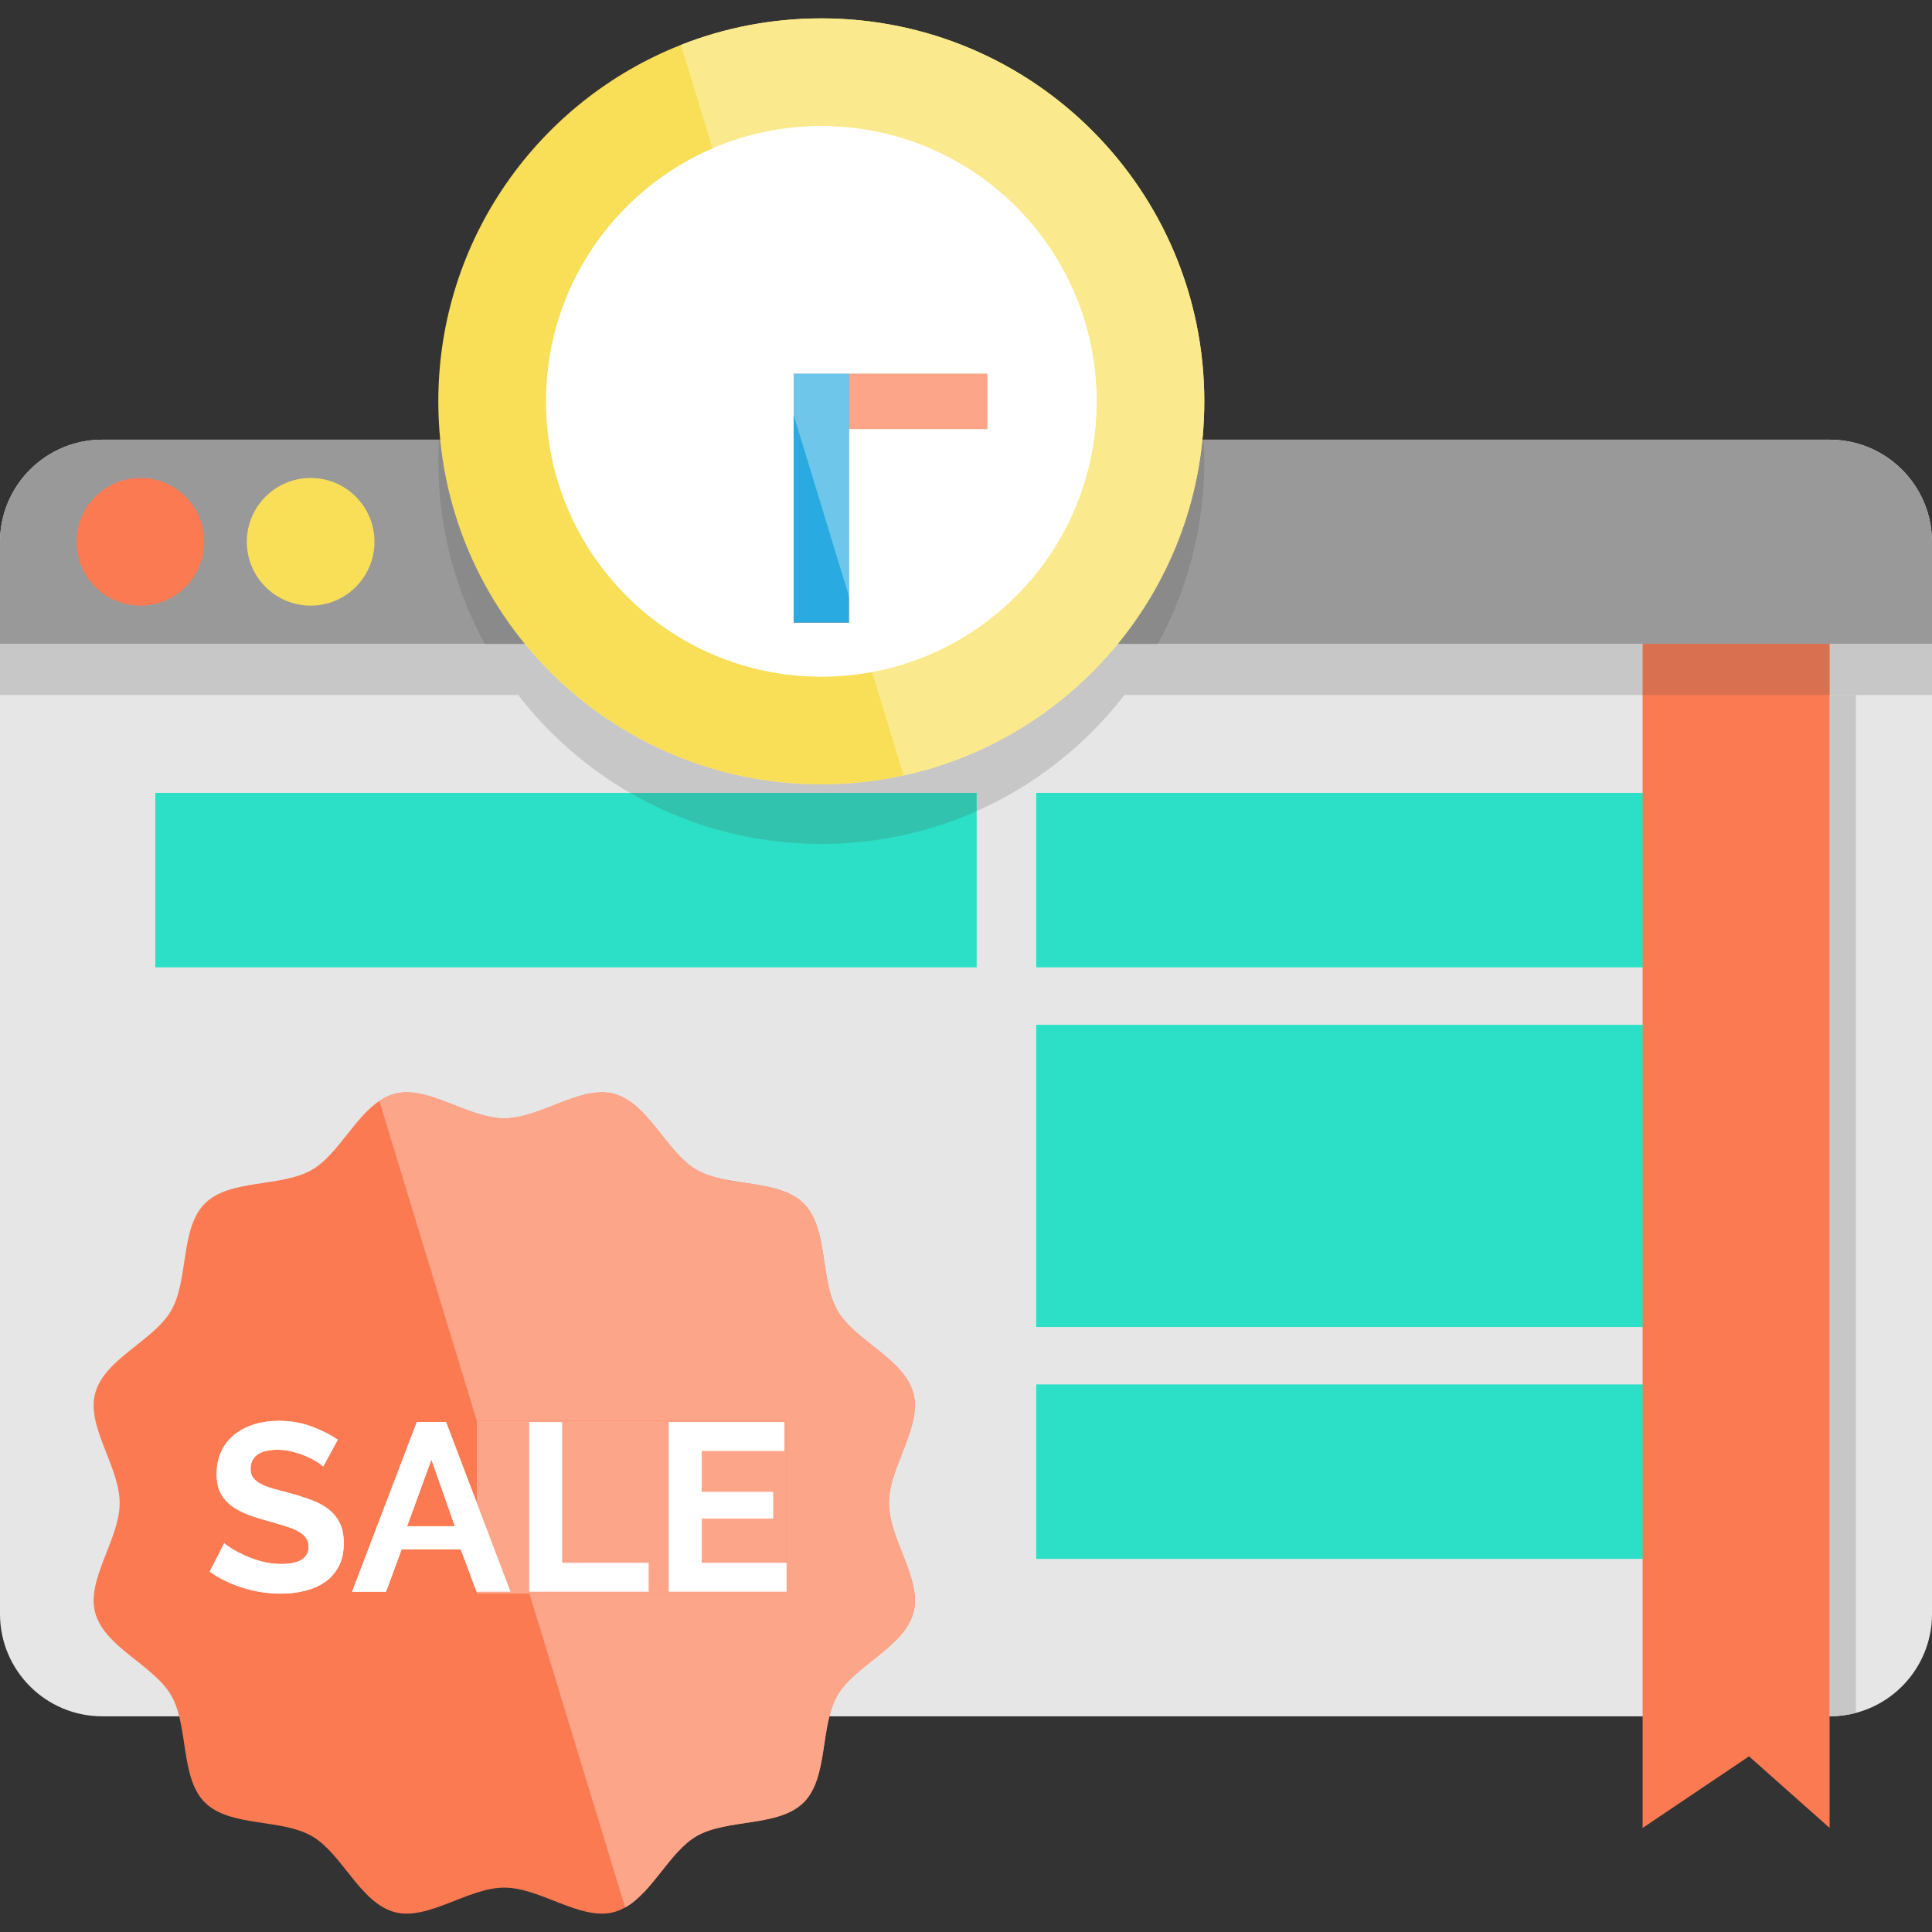
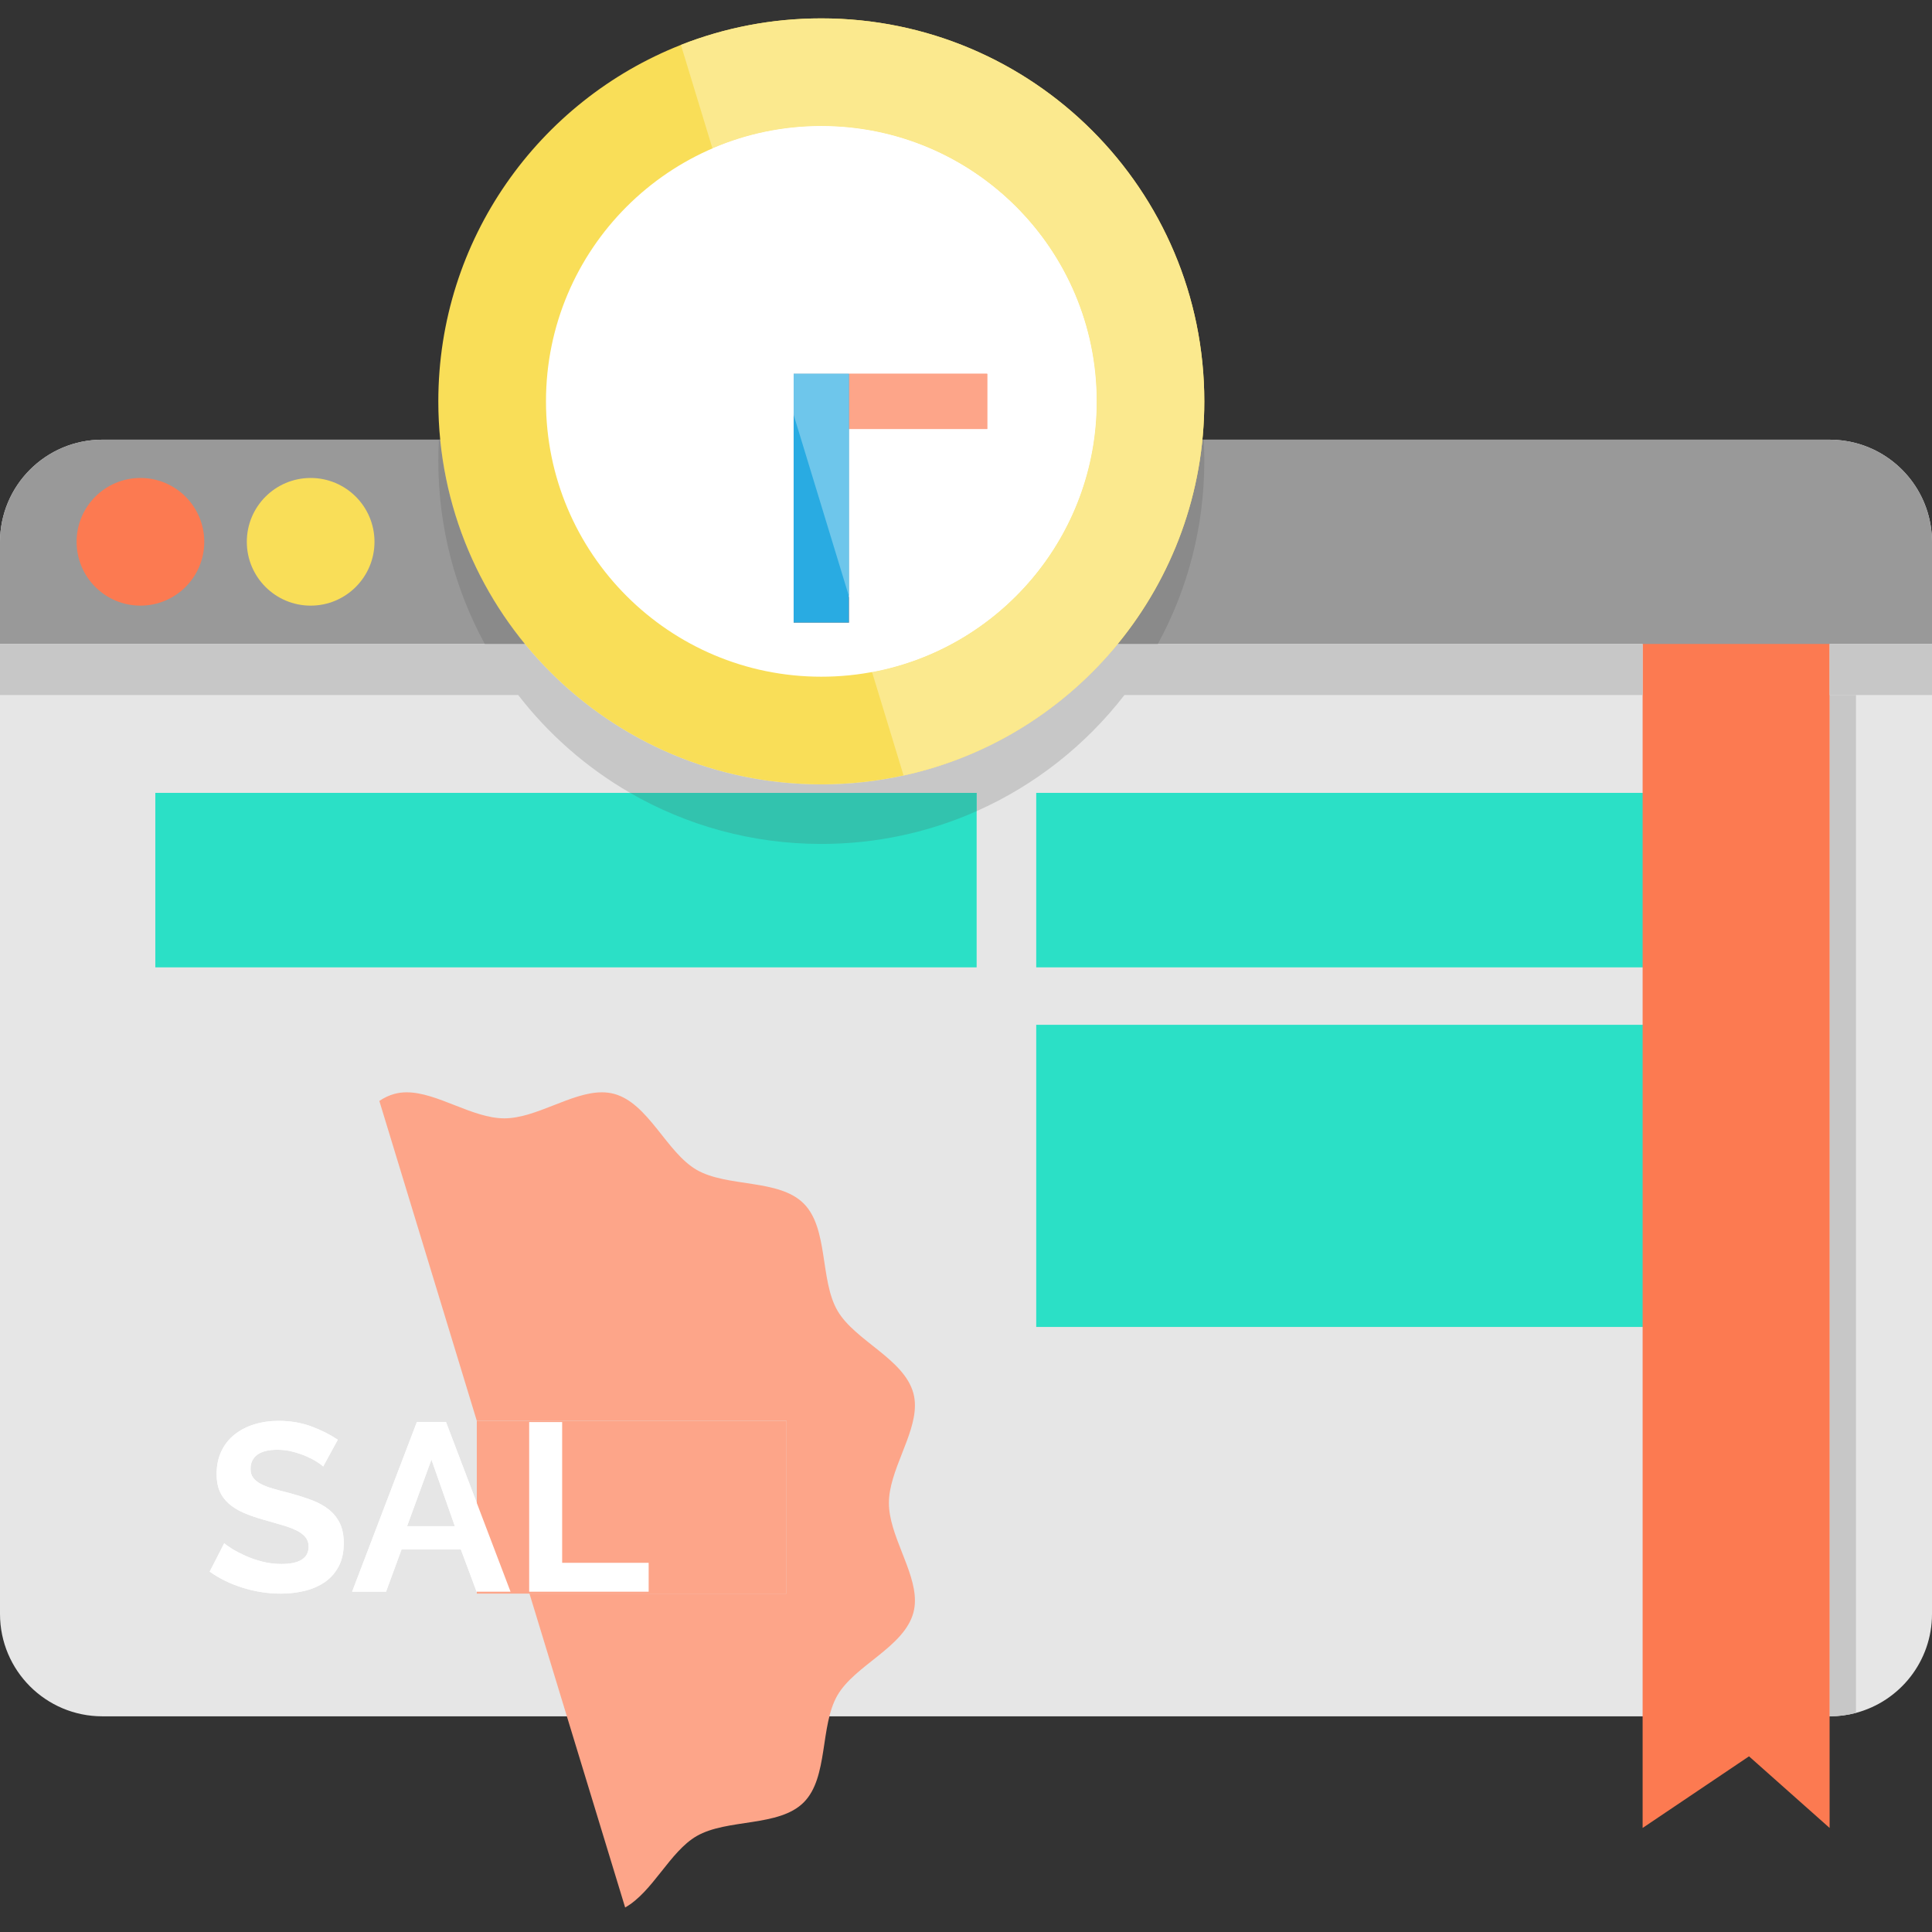
<svg xmlns="http://www.w3.org/2000/svg" version="1.1" id="Layer_1" viewBox="0 0 454 454" xml:space="preserve">
  <rect x="0" y="0" width="454" height="454" fill="#333333" stroke="none" />
  <g>
    <path style="fill:#E6E6E6;" d="M454,127.378v251.88c0,11.14-7.57,20.52-17.86,23.25c-1.98,0.53-4.06,0.81-6.2,0.81H24.06   c-13.29,0-24.06-10.77-24.06-24.06v-251.88c0-13.29,10.77-24.06,24.06-24.06h405.88c2.14,0,4.22,0.28,6.2,0.81   C446.43,106.858,454,116.238,454,127.378" />
    <polyline style="fill:#2BE0C6;" points="243.5,227.318 417.5,227.318 417.5,186.318 243.5,186.318 243.5,227.318  " />
-     <polyline style="fill:#2BE0C6;" points="243.5,366.318 417.5,366.318 417.5,325.318 243.5,325.318 243.5,366.318  " />
    <polyline style="fill:#2BE0C6;" points="243.5,311.818 417.5,311.818 417.5,240.818 243.5,240.818 243.5,311.818  " />
    <polyline style="fill:#2BE0C6;" points="36.5,227.318 229.5,227.318 229.5,186.318 36.5,186.318 36.5,227.318  " />
    <path style="fill:#C7C7C7;" d="M436.14,163.318h-6.2v240c2.14,0,4.22-0.28,6.2-0.81V163.318" />
    <polyline style="fill:#FC7A51;" points="386,429.549 411,412.719 429.94,429.549 429.94,123.318 386,123.318 386,429.549  " />
    <path style="fill:#999999;" d="M454,127.378v23.94H0v-23.94c0-13.29,10.77-24.06,24.06-24.06h405.88   C443.23,103.318,454,114.088,454,127.378" />
    <circle style="fill:#FC7A51;" cx="33" cy="127.318" r="15" />
    <circle style="fill:#F9DE58;" cx="73" cy="127.318" r="15" />
    <path style="fill:#C7C7C7;" d="M386,151.318H262.655c-12.604,15.384-30.204,26.514-50.325,30.91c-6.22,1.37-12.69,2.09-19.33,2.09   c-28.077,0-53.151-12.856-69.655-33H0v12h121.765c7.168,9.273,16.106,17.109,26.309,23H229.5v4.29   c13.734-6.102,25.655-15.543,34.736-27.29H386V151.318 M454,151.318h-24.06v12H454V151.318" />
    <path style="fill:#32C3AE;" d="M229.5,186.318h-81.427c13.219,7.633,28.56,12,44.927,12c12.996,0,25.346-2.754,36.5-7.71V186.318" />
-     <polyline style="fill:#D97150;" points="429.94,151.318 386,151.318 386,163.318 429.94,163.318 429.94,151.318  " />
    <path style="fill:#8A8A8A;" d="M103.444,103.318h-0.304c-0.09,1.65-0.14,3.32-0.14,5c0,15.58,3.95,30.23,10.92,43H0h123.345   C112.414,137.976,105.243,121.44,103.444,103.318 M282.86,103.318h-0.304c-1.798,18.12-8.971,34.659-19.901,48H386h43.94H454   H272.08c6.97-12.77,10.92-27.42,10.92-43C283,106.638,282.95,104.968,282.86,103.318" />
    <path style="fill:#F9DE58;" d="M283,94.318c0,43.07-30.25,79.08-70.67,87.91c-6.22,1.37-12.69,2.09-19.33,2.09   c-49.71,0-90-40.29-90-90c0-38.07,23.63-70.61,57.01-83.77c10.22-4.02,21.34-6.23,32.99-6.23C242.71,4.318,283,44.608,283,94.318" />
    <path style="fill:#FFFFFF;" d="M257.702,94.318c0-35.734-28.968-64.701-64.701-64.701c-35.734,0-64.701,28.968-64.701,64.701   s28.968,64.701,64.701,64.701S257.702,130.052,257.702,94.318" />
    <polyline style="fill:#FC7A51;" points="199.5,146.318 186.5,146.318 186.5,87.818 232,87.818 232,100.818 199.5,100.818    199.5,146.318  " />
    <polyline style="fill:#29ABE2;" points="199.5,146.318 186.5,146.318 186.5,87.818 199.5,87.818 199.5,146.318  " />
-     <path style="fill:#FC7A51;" d="M208.88,353.188c0,8.5,7.86,17.91,5.76,25.75c-2.17,8.12-13.74,12.34-17.85,19.44   c-4.17,7.2-2.08,19.32-7.93,25.17c-5.84,5.85-17.96,3.76-25.17,7.92c-6.29,3.64-10.32,13.14-16.79,16.77   c-0.83,0.47-1.71,0.84-2.64,1.09c-7.84,2.09-17.26-5.76-25.76-5.76s-17.92,7.85-25.76,5.76c-8.11-2.17-12.33-13.75-19.44-17.85   c-7.2-4.17-19.32-2.08-25.17-7.93c-5.84-5.85-3.75-17.97-7.92-25.17c-4.11-7.1-15.69-11.32-17.85-19.43   c-2.1-7.84,5.76-17.26,5.76-25.76c0-8.51-7.86-17.92-5.76-25.76c2.16-8.12,13.74-12.34,17.85-19.44c4.17-7.2,2.08-19.32,7.92-25.17   c5.85-5.85,17.97-3.76,25.17-7.92c5.98-3.46,9.92-12.2,15.84-16.19c1.12-0.75,2.31-1.33,3.6-1.67c7.84-2.09,17.26,5.76,25.76,5.76   s17.92-7.85,25.76-5.76c8.11,2.17,12.33,13.75,19.43,17.86c7.21,4.16,19.33,2.07,25.17,7.92c5.85,5.85,3.76,17.97,7.93,25.17   c4.11,7.1,15.68,11.32,17.85,19.44C216.74,335.268,208.88,344.678,208.88,353.188" />
    <g>
      <path style="fill:#FFFFFF;" d="M75.947,344.609c-0.262-0.261-0.739-0.618-1.432-1.067c-0.693-0.449-1.535-0.889-2.526-1.32    c-0.993-0.43-2.069-0.795-3.229-1.095c-1.16-0.299-2.34-0.449-3.537-0.449c-2.134,0-3.726,0.393-4.773,1.179    c-1.049,0.786-1.572,1.891-1.572,3.313c0,0.824,0.196,1.507,0.59,2.05c0.393,0.543,0.963,1.021,1.712,1.432    c0.749,0.413,1.693,0.786,2.836,1.123c1.142,0.337,2.461,0.693,3.959,1.067c1.946,0.525,3.715,1.086,5.307,1.685    c1.591,0.599,2.938,1.348,4.043,2.246c1.104,0.898,1.956,1.975,2.556,3.229c0.598,1.255,0.898,2.799,0.898,4.633    c0,2.134-0.403,3.959-1.208,5.475s-1.891,2.743-3.257,3.678c-1.367,0.936-2.939,1.62-4.717,2.05s-3.642,0.646-5.587,0.646    c-2.996,0-5.953-0.449-8.873-1.348s-5.541-2.171-7.861-3.819l3.426-6.682c0.337,0.337,0.944,0.777,1.824,1.32    s1.919,1.086,3.117,1.628c1.197,0.543,2.526,1.002,3.986,1.376c1.461,0.375,2.957,0.562,4.493,0.562    c4.268,0,6.401-1.366,6.401-4.099c0-0.861-0.244-1.591-0.73-2.19c-0.486-0.598-1.179-1.123-2.077-1.572s-1.985-0.861-3.257-1.235    c-1.273-0.374-2.695-0.786-4.269-1.235c-1.909-0.524-3.565-1.095-4.969-1.713s-2.575-1.348-3.51-2.19    c-0.937-0.842-1.639-1.815-2.106-2.92c-0.468-1.104-0.701-2.423-0.701-3.959c0-2.021,0.373-3.818,1.123-5.391    c0.748-1.573,1.787-2.882,3.116-3.931c1.328-1.048,2.873-1.844,4.633-2.386c1.759-0.542,3.65-0.814,5.672-0.814    c2.808,0,5.391,0.441,7.749,1.32c2.358,0.88,4.417,1.919,6.177,3.116L75.947,344.609z" />
      <path style="fill:#FFFFFF;" d="M97.959,334.164h6.851l15.161,39.87h-7.974l-3.706-9.939H94.365l-3.649,9.939h-7.974    L97.959,334.164z M106.887,358.647l-5.503-15.667l-5.728,15.667H106.887z" />
-       <path style="fill:#FFFFFF;" d="M124.351,374.034v-39.87h7.749v33.075h20.328v6.795L124.351,374.034L124.351,374.034z" />
-       <path style="fill:#FFFFFF;" d="M184.829,367.239v6.795h-27.685v-39.87h27.179v6.795h-19.43v9.602h16.79v6.289h-16.79v10.388    L184.829,367.239L184.829,367.239z" />
+       <path style="fill:#FFFFFF;" d="M124.351,374.034v-39.87h7.749v33.075h20.328v6.795L124.351,374.034z" />
    </g>
    <path style="fill:#FBE98E;" d="M193,4.318c-11.65,0-22.77,2.21-32.99,6.23l3.4,11.17l4.008,13.153   c7.846-3.381,16.496-5.254,25.583-5.254c35.733,0,64.701,28.968,64.701,64.701c0,31.661-22.74,58.011-52.78,63.605l7.409,24.305   c40.42-8.83,70.67-44.84,70.67-87.91C283,44.608,242.71,4.318,193,4.318" />
    <path style="fill:#FFFFFF;" d="M193,29.617c-9.086,0-17.736,1.874-25.583,5.254L181.6,81.418l4.9,16.074v-9.674h13H232v13h-32.5   v39.321l5.421,17.784c30.04-5.594,52.78-31.944,52.78-63.605C257.702,58.585,228.734,29.617,193,29.617" />
    <polyline style="fill:#FDA589;" points="232,87.818 199.5,87.818 199.5,100.818 232,100.818 232,87.818  " />
    <polyline style="fill:#6EC6EB;" points="199.5,87.818 186.5,87.818 186.5,97.492 199.5,140.139 199.5,100.818 199.5,87.818  " />
    <path style="fill:#FDA589;" d="M141.436,256.684c-7.216,0-15.434,6.114-22.935,6.114c-7.502,0-15.719-6.114-22.935-6.114   c-0.96,0-1.904,0.108-2.825,0.354c-1.29,0.34-2.48,0.92-3.6,1.67l11.26,36.96l11.645,38.215h72.783v40.599h-60.41l22.482,73.755   c6.47-3.63,10.5-13.13,16.79-16.77c7.21-4.16,19.33-2.07,25.17-7.92c5.85-5.85,3.76-17.97,7.93-25.17   c4.11-7.1,15.68-11.32,17.85-19.44c0.246-0.919,0.355-1.859,0.357-2.817c0.009-7.216-6.117-15.429-6.117-22.933l0,0l0,0   c0-7.513,6.126-15.727,6.117-22.943c-0.001-0.958-0.111-1.898-0.357-2.817c-2.17-8.12-13.74-12.34-17.85-19.44   c-4.17-7.2-2.08-19.32-7.93-25.17c-5.84-5.85-17.96-3.76-25.17-7.92c-7.1-4.11-11.32-15.69-19.43-17.86   C143.339,256.793,142.396,256.684,141.436,256.684" />
    <g>
      <g>
        <rect x="112.045" y="333.884" style="fill:#FDA589;" width="72.783" height="40.599" />
      </g>
      <g>
        <g>
          <path style="fill:#FFFFFF;" d="M75.947,344.609c-0.262-0.261-0.739-0.618-1.432-1.067c-0.693-0.449-1.535-0.889-2.526-1.32      c-0.993-0.43-2.069-0.795-3.229-1.095c-1.16-0.299-2.34-0.449-3.537-0.449c-2.134,0-3.726,0.393-4.773,1.179      c-1.049,0.786-1.572,1.891-1.572,3.313c0,0.824,0.196,1.507,0.59,2.05c0.393,0.543,0.963,1.021,1.712,1.432      c0.749,0.413,1.693,0.786,2.836,1.123c1.142,0.337,2.461,0.693,3.959,1.067c1.946,0.525,3.715,1.086,5.307,1.685      c1.591,0.599,2.938,1.348,4.043,2.246c1.104,0.898,1.956,1.975,2.556,3.229c0.598,1.255,0.898,2.799,0.898,4.633      c0,2.134-0.403,3.959-1.208,5.475s-1.891,2.743-3.257,3.678c-1.367,0.936-2.939,1.62-4.717,2.05s-3.642,0.646-5.587,0.646      c-2.996,0-5.953-0.449-8.873-1.348s-5.541-2.171-7.861-3.819l3.426-6.682c0.337,0.337,0.944,0.777,1.824,1.32      s1.919,1.086,3.117,1.628c1.197,0.543,2.526,1.002,3.986,1.376c1.461,0.375,2.957,0.562,4.493,0.562      c4.268,0,6.401-1.366,6.401-4.099c0-0.861-0.244-1.591-0.73-2.19c-0.486-0.598-1.179-1.123-2.077-1.572      s-1.985-0.861-3.257-1.235c-1.273-0.374-2.695-0.786-4.269-1.235c-1.909-0.524-3.565-1.095-4.969-1.713s-2.575-1.348-3.51-2.19      c-0.937-0.842-1.639-1.815-2.106-2.92c-0.468-1.104-0.701-2.423-0.701-3.959c0-2.021,0.373-3.818,1.123-5.391      c0.748-1.573,1.787-2.882,3.116-3.931c1.328-1.048,2.873-1.844,4.633-2.386c1.759-0.542,3.65-0.814,5.672-0.814      c2.808,0,5.391,0.441,7.749,1.32c2.358,0.88,4.417,1.919,6.177,3.116L75.947,344.609z" />
          <path style="fill:#FFFFFF;" d="M97.959,334.164h6.851l15.161,39.87h-7.974l-3.706-9.939H94.365l-3.649,9.939h-7.974      L97.959,334.164z M106.887,358.647l-5.503-15.667l-5.728,15.667H106.887z" />
          <path style="fill:#FFFFFF;" d="M124.351,374.034v-39.87h7.749v33.075h20.328v6.795L124.351,374.034L124.351,374.034z" />
-           <path style="fill:#FFFFFF;" d="M184.829,367.239v6.795h-27.685v-39.87h27.179v6.795h-19.43v9.602h16.79v6.289h-16.79v10.388      L184.829,367.239L184.829,367.239z" />
        </g>
      </g>
    </g>
  </g>
</svg>